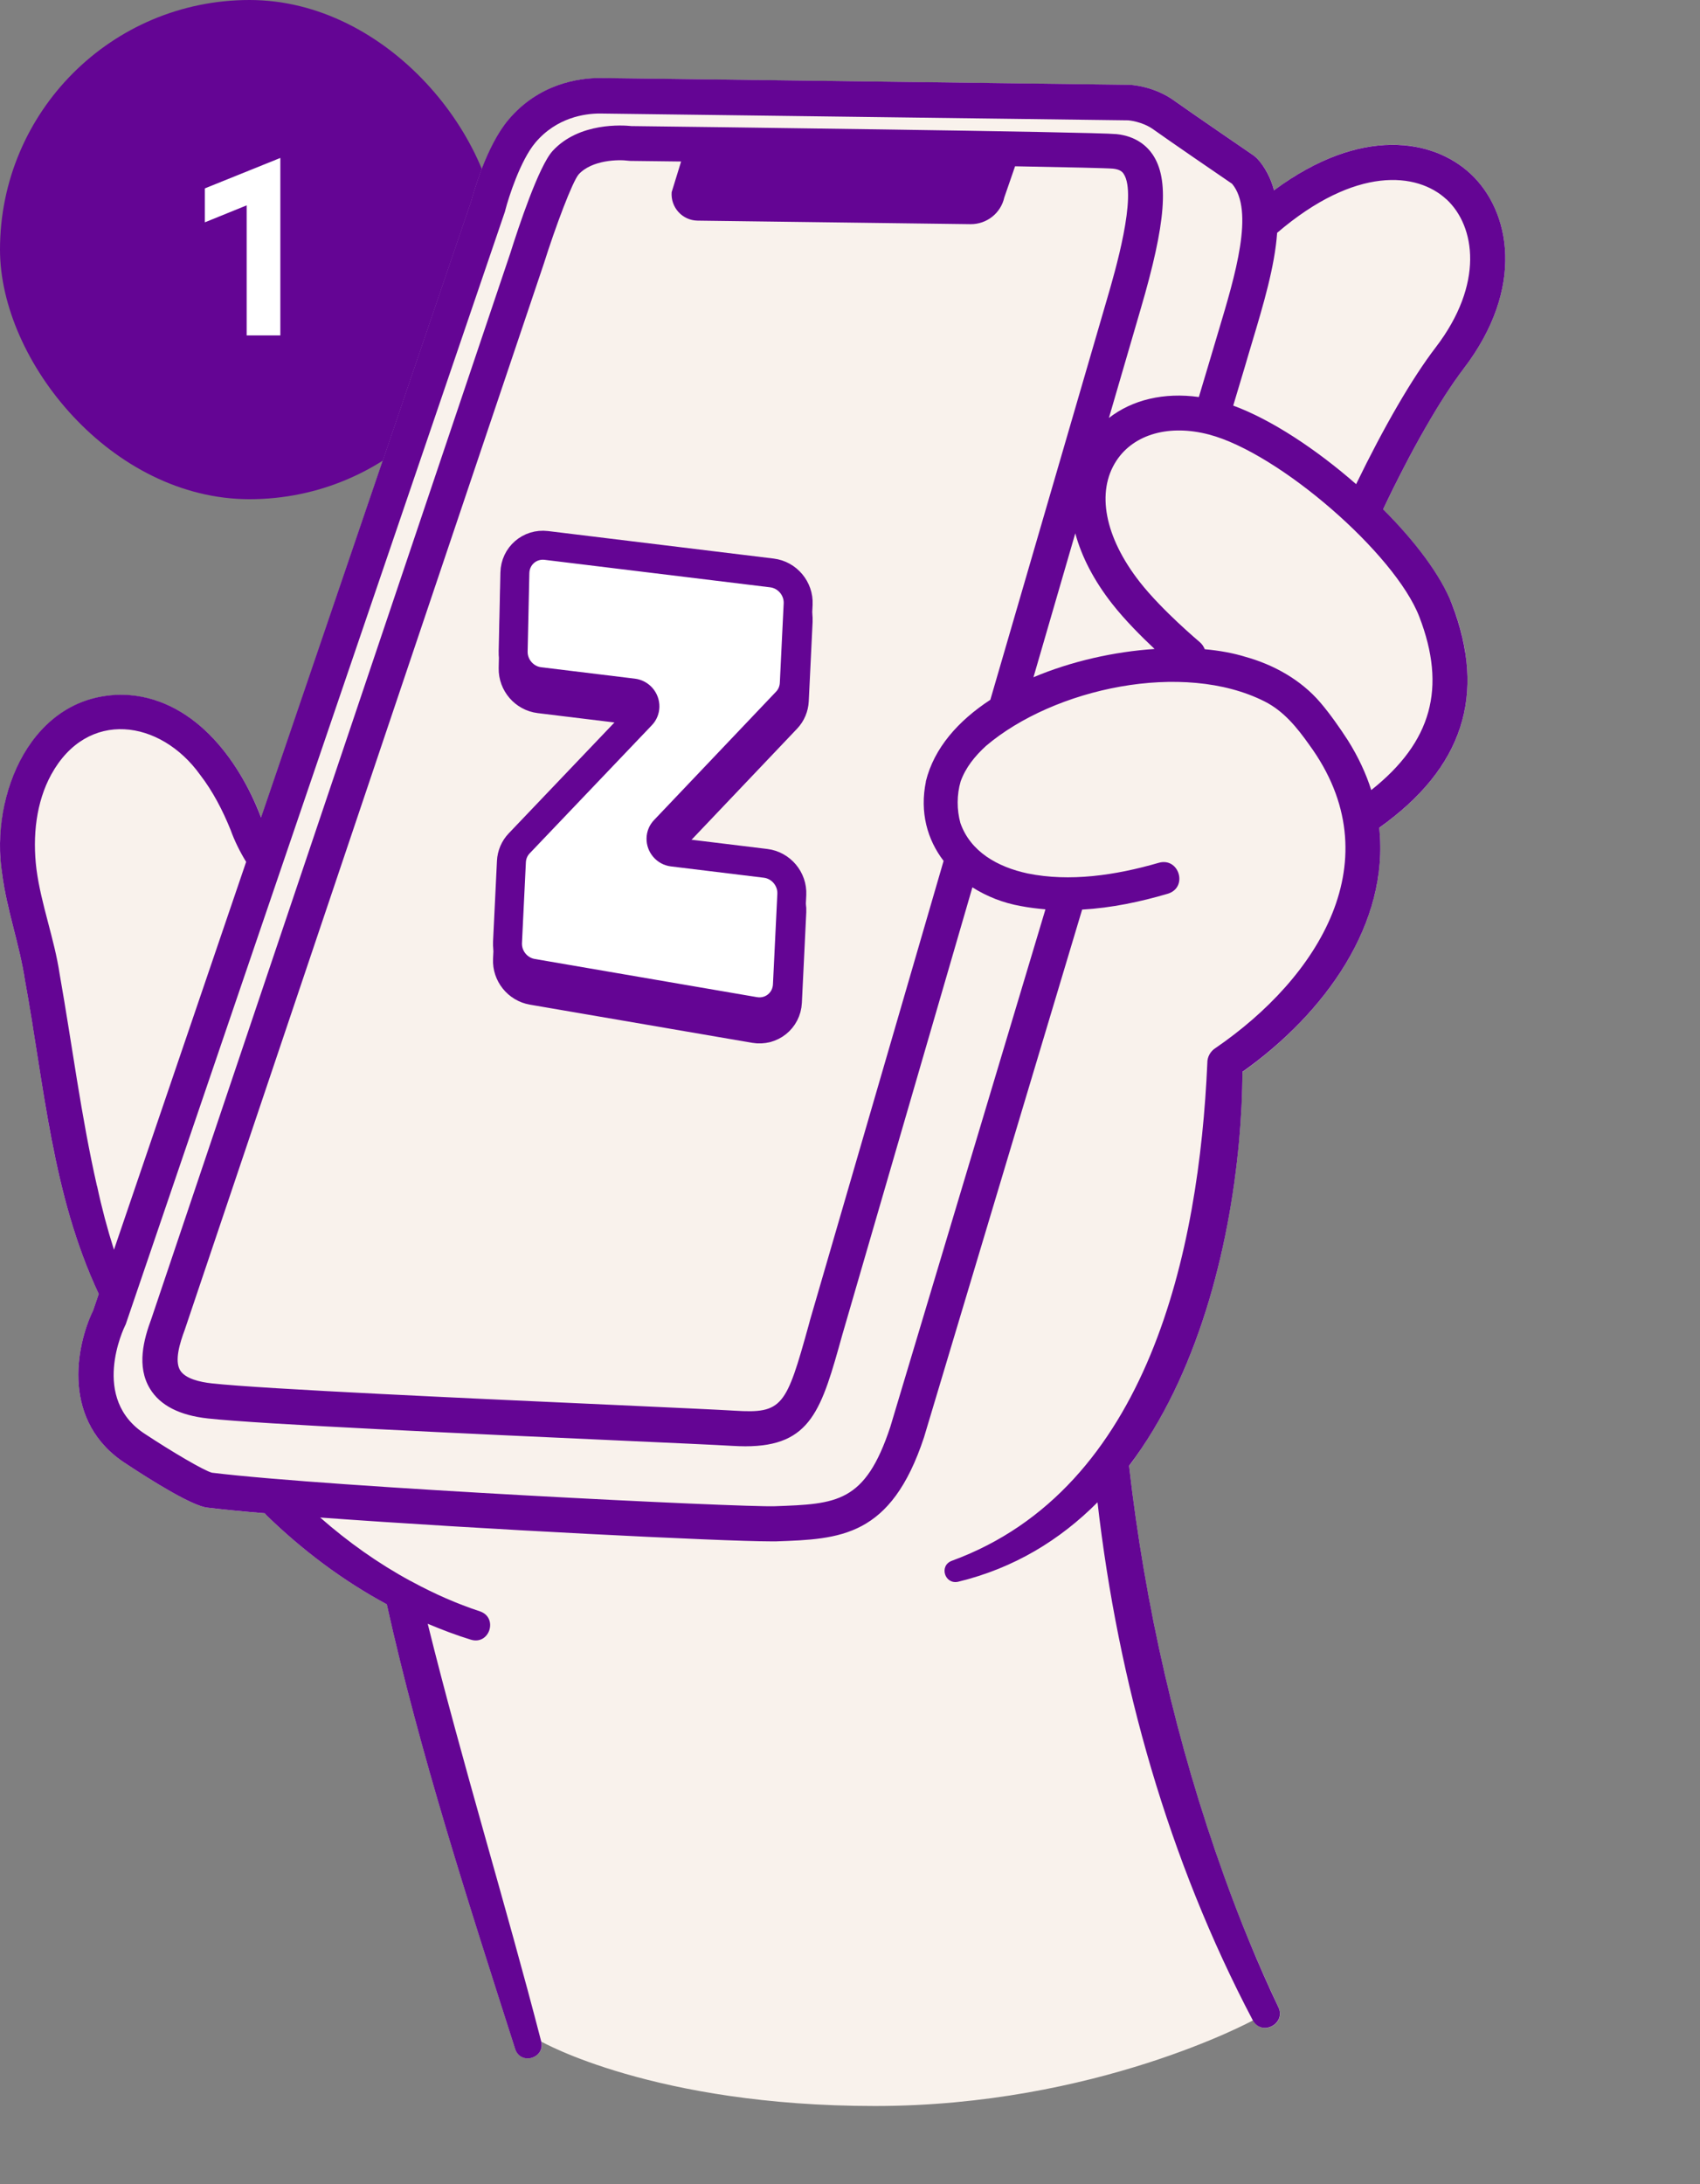
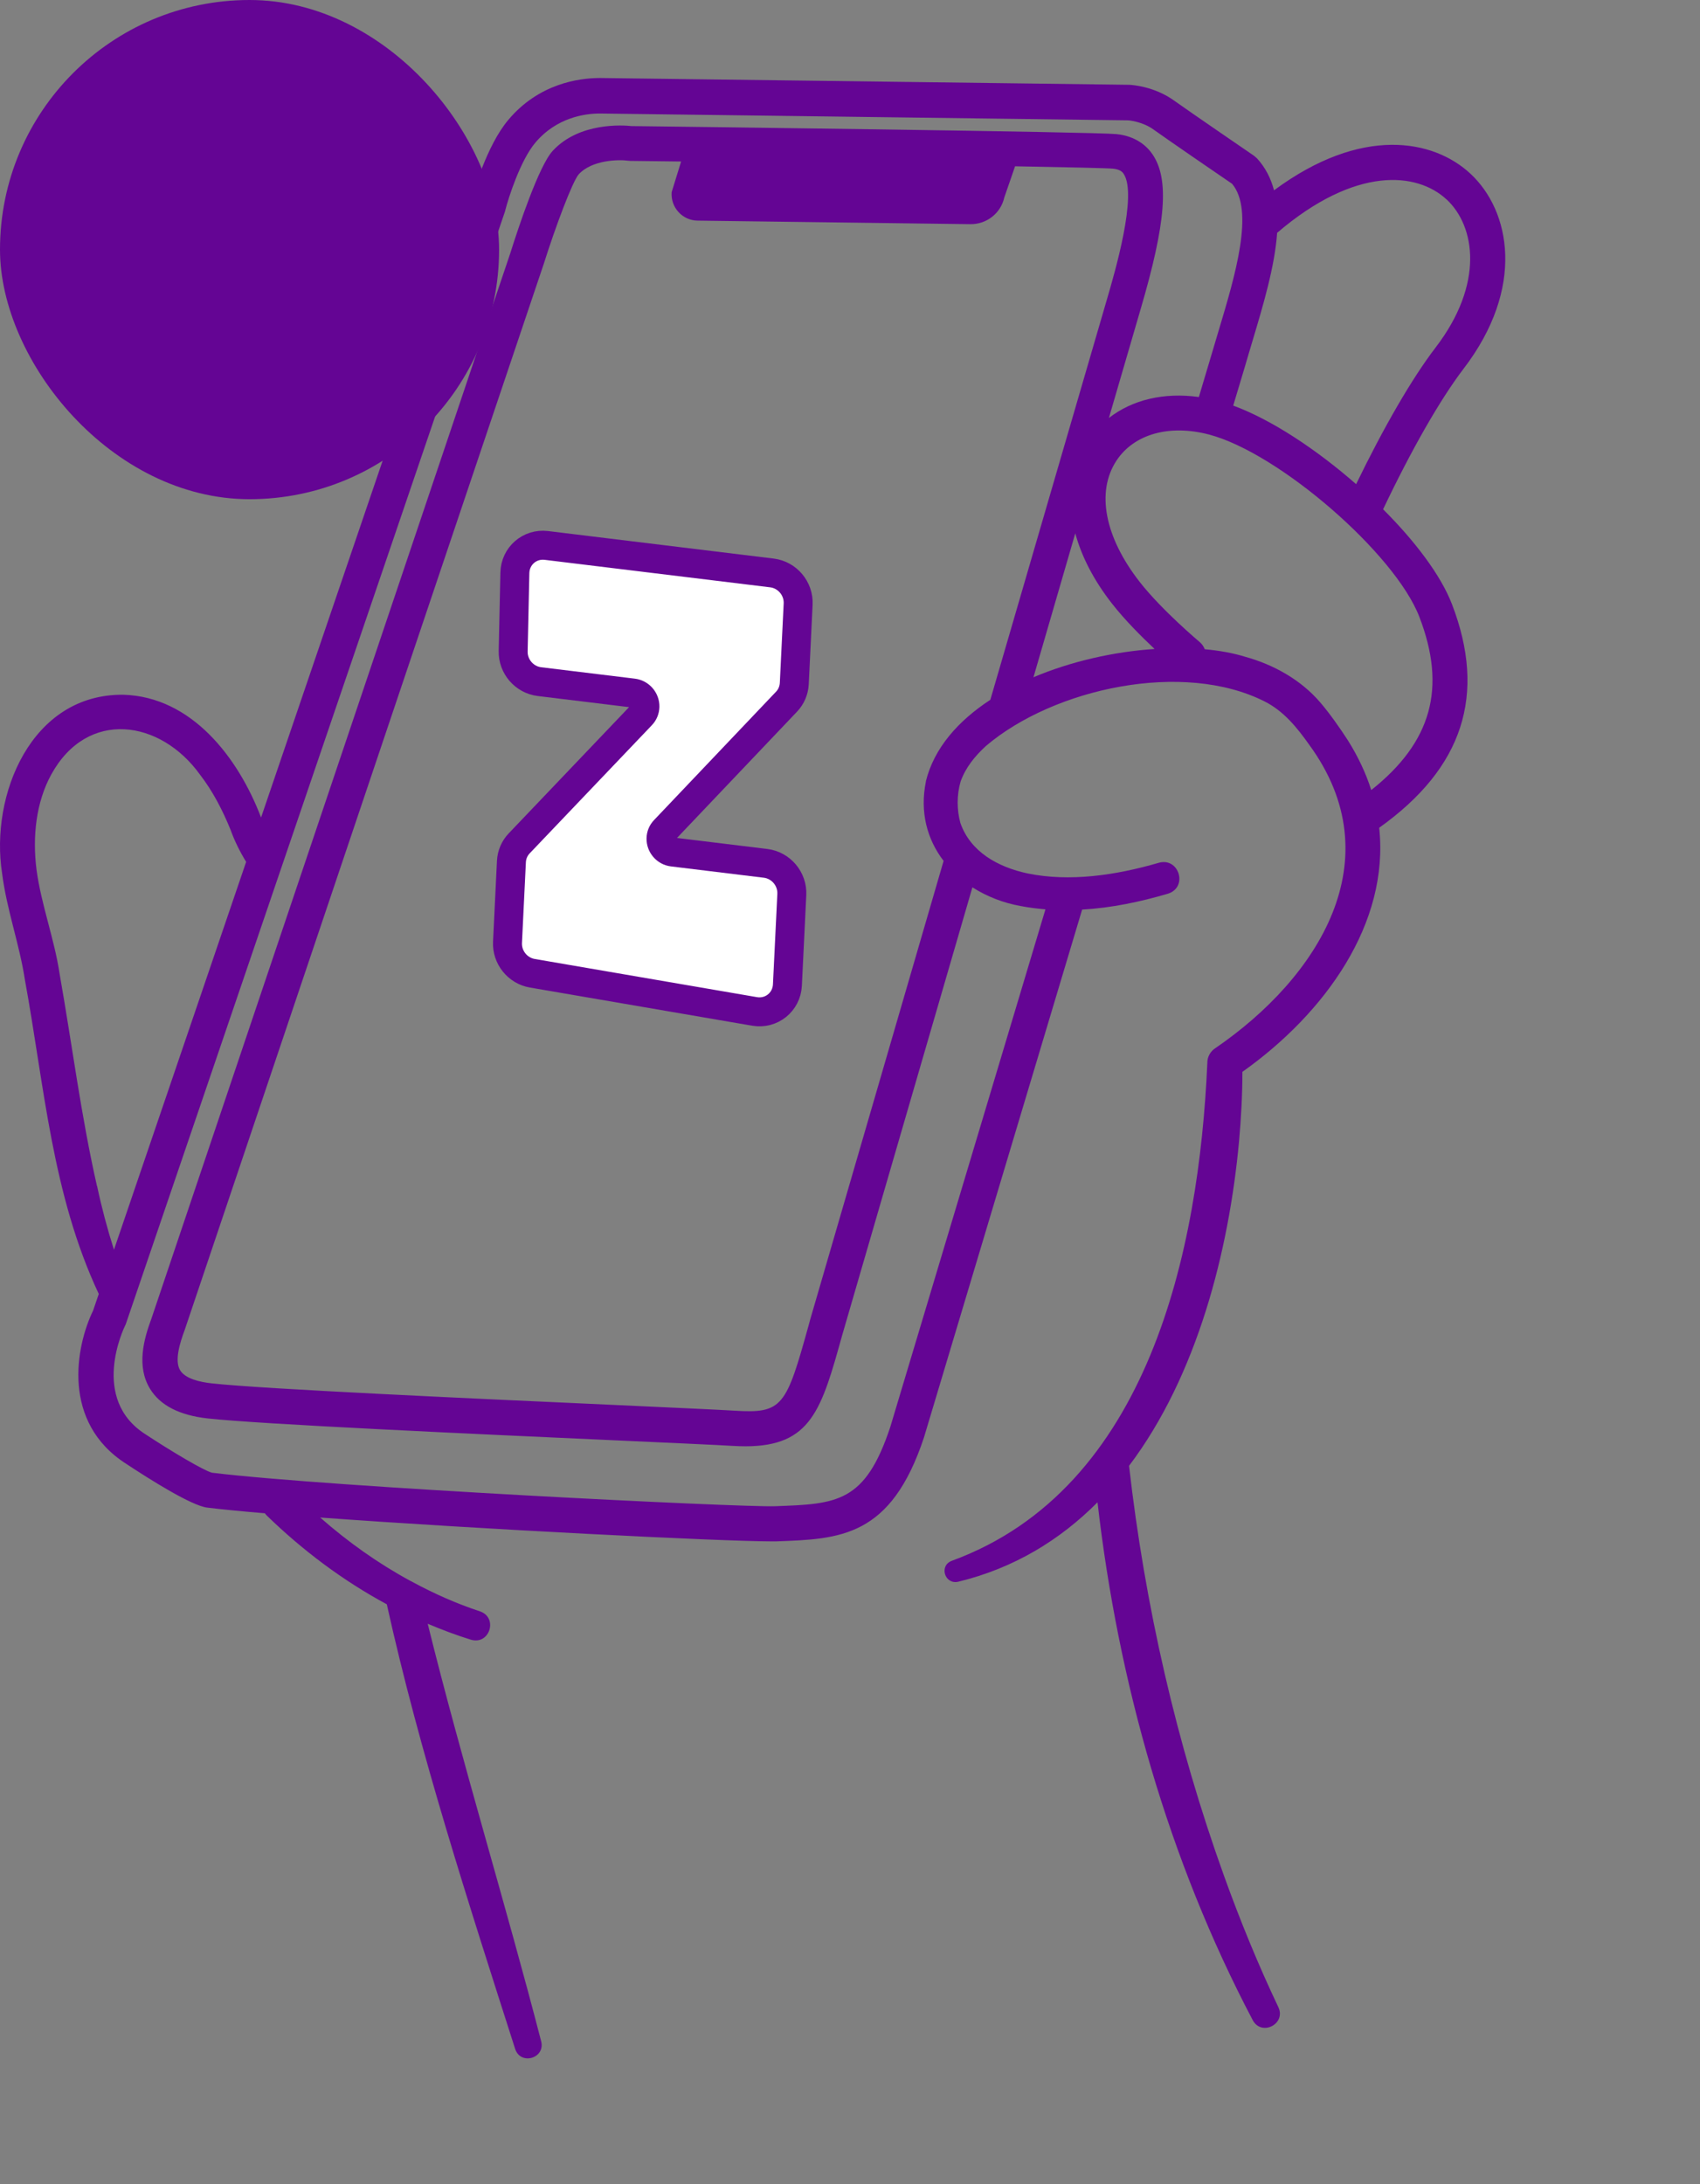
<svg xmlns="http://www.w3.org/2000/svg" width="109" height="140" viewBox="0 0 109 140" fill="none">
  <rect x="0" y="0" width="109" height="140" fill="#808080" stroke="none" />
  <rect width="32" height="32" rx="16" fill="#640594" />
-   <path d="M17.975 21.5H15.815V13.164L13.135 14.252V12.076L17.975 10.124V21.5Z" fill="white" />
  <g clip-path="url(#clip0_803_426)">
-     <path d="M93.964 41.891C93.811 40.877 93.522 39.823 93.103 38.735C93.052 38.605 92.989 38.469 92.927 38.339C92.842 38.152 92.757 37.965 92.655 37.772C91.811 36.152 90.389 34.362 88.678 32.651C88.797 32.402 88.91 32.169 89.029 31.926C89.216 31.541 89.403 31.161 89.59 30.787C89.891 30.192 90.185 29.62 90.485 29.065C91.012 28.079 91.528 27.162 92.026 26.34C92.666 25.286 93.272 24.374 93.839 23.638C97.81 18.449 96.847 13.515 94.275 11.13C93.828 10.716 93.306 10.348 92.712 10.053C92.513 9.957 92.309 9.866 92.094 9.781C91.669 9.617 91.21 9.493 90.723 9.402C89.998 9.272 89.205 9.238 88.367 9.328C86.401 9.532 84.141 10.382 81.693 12.2C81.591 11.815 81.45 11.447 81.274 11.107C81.11 10.796 80.906 10.507 80.668 10.235C80.645 10.206 80.623 10.178 80.6 10.15L80.407 9.985C80.368 9.957 76.249 7.142 75.303 6.462C74.029 5.544 72.624 5.453 72.431 5.442L38.486 5.006C37.133 5.006 34.566 5.357 32.606 7.685C31.19 9.362 30.34 12.444 30.227 12.869L21.191 39.381L16.75 52.416C16.569 51.934 16.359 51.453 16.127 50.977C15.895 50.501 15.64 50.037 15.362 49.578C13.974 47.312 12.014 45.397 9.504 44.768C9 44.644 8.479 44.564 7.935 44.547C7.567 44.547 7.21 44.564 6.865 44.604C6.519 44.649 6.19 44.717 5.868 44.808C5.55 44.899 5.244 45.012 4.95 45.142C4.508 45.34 4.1 45.584 3.715 45.862C3.08 46.326 2.525 46.898 2.049 47.55C1.828 47.856 1.624 48.179 1.438 48.513C1.069 49.176 0.769 49.884 0.542 50.626C0.491 50.785 0.446 50.943 0.406 51.108C0.355 51.294 0.316 51.487 0.276 51.674C-0.03 53.119 -0.075 54.62 0.14 56.002C0.361 57.77 0.877 59.424 1.268 61.123C1.336 61.406 1.398 61.69 1.454 61.979C1.511 62.267 1.562 62.556 1.607 62.845C2.384 67.077 2.859 71.377 3.845 75.563C3.941 75.982 4.049 76.402 4.157 76.815C4.706 78.9 5.397 80.951 6.338 82.945L5.975 84.01C5.001 86.004 4.157 89.998 6.768 92.751C7.142 93.142 7.584 93.51 8.111 93.844C9.612 94.835 12.286 96.524 13.294 96.643C14.229 96.756 15.498 96.881 16.988 97.005C17.022 97.05 17.056 97.096 17.101 97.141C19.395 99.373 21.99 101.322 24.806 102.84C26.919 112.374 30.057 122.033 33.037 131.346C33.15 131.675 33.377 131.862 33.632 131.918C33.683 131.93 33.734 131.941 33.79 131.941C33.898 131.947 34 131.935 34.102 131.907C34.204 131.879 34.3 131.834 34.385 131.771C34.515 131.681 34.617 131.556 34.68 131.403C34.702 131.352 34.714 131.301 34.725 131.244C34.742 131.131 34.742 131.006 34.708 130.87C34.708 130.87 41.931 135 56.099 135C70.267 135 80.339 129.511 80.339 129.511C80.447 129.703 80.589 129.834 80.747 129.913C80.849 129.964 80.963 129.987 81.076 129.992C81.132 129.992 81.189 129.992 81.24 129.987C81.461 129.958 81.671 129.845 81.829 129.686C81.869 129.647 81.903 129.601 81.931 129.556C82.084 129.324 82.129 129.018 81.977 128.684C81.756 128.214 81.54 127.738 81.325 127.267C80.912 126.361 80.515 125.443 80.13 124.526C79.552 123.121 79.002 121.704 78.487 120.277C76.198 113.915 74.487 107.338 73.343 100.67C72.963 98.45 72.646 96.212 72.391 93.974C72.765 93.481 73.111 92.966 73.451 92.445C75.354 89.51 76.748 86.134 77.716 82.667C77.847 82.214 77.966 81.755 78.079 81.302C78.646 79.019 79.042 76.719 79.303 74.498C79.354 74.056 79.399 73.614 79.439 73.178C79.473 72.81 79.501 72.442 79.529 72.068C79.58 71.332 79.62 70.595 79.643 69.847C79.654 69.473 79.659 69.1 79.659 68.72C79.994 68.482 80.317 68.244 80.64 67.989C85.46 64.233 89.046 58.812 88.429 53.068C90.78 51.391 92.394 49.55 93.284 47.522C93.663 46.655 93.907 45.748 94.02 44.808C94.094 44.179 94.111 43.539 94.066 42.882C94.043 42.553 94.009 42.219 93.952 41.879L93.964 41.891Z" fill="#F9F2EC" />
-     <path d="M33.286 55.163C32.988 55.476 32.812 55.888 32.791 56.327L32.54 61.502C32.493 62.462 33.183 63.322 34.131 63.485L48.381 65.931C49.459 66.116 50.434 65.334 50.487 64.242L50.769 58.436C50.817 57.441 50.075 56.56 49.087 56.44L43.13 55.714C42.7 55.661 42.374 55.283 42.383 54.849V54.849C42.387 54.647 42.465 54.455 42.603 54.311L50.434 46.072C50.732 45.76 50.906 45.348 50.928 44.91L51.175 39.82C51.223 38.825 50.481 37.944 49.493 37.824L35.031 36.061C33.963 35.931 33.037 36.736 33.013 37.813L32.903 42.843C32.882 43.822 33.617 44.672 34.586 44.79L40.597 45.523C41.031 45.576 41.361 45.957 41.351 46.395V46.395C41.346 46.599 41.267 46.793 41.128 46.938L33.286 55.163Z" fill="#F9F2EC" stroke="#640594" stroke-width="1.857" stroke-linejoin="round" />
    <path d="M33.286 54.066C32.988 54.379 32.812 54.791 32.791 55.23L32.54 60.405C32.493 61.365 33.183 62.226 34.131 62.388L48.381 64.835C49.459 65.02 50.434 64.237 50.487 63.145L50.769 57.34C50.817 56.344 50.075 55.464 49.087 55.343L43.13 54.617C42.7 54.565 42.374 54.187 42.383 53.752V53.752C42.387 53.55 42.465 53.358 42.603 53.214L50.434 44.976C50.732 44.663 50.906 44.252 50.928 43.813L51.175 38.724C51.223 37.728 50.481 36.847 49.493 36.727L35.031 34.964C33.963 34.834 33.037 35.639 33.013 36.717L32.903 41.747C32.882 42.725 33.617 43.575 34.586 43.694L40.597 44.426C41.031 44.479 41.361 44.86 41.351 45.298V45.298C41.346 45.503 41.267 45.696 41.128 45.842L33.286 54.066Z" fill="white" stroke="#640594" stroke-width="1.857" stroke-linejoin="round" />
    <path d="M88.679 32.651C90.509 28.804 92.338 25.609 93.84 23.638C97.811 18.449 96.848 13.514 94.276 11.13C91.902 8.926 87.291 8.053 81.688 12.2C81.484 11.43 81.133 10.733 80.589 10.144L80.397 9.98C80.357 9.951 76.239 7.136 75.293 6.456C74.018 5.538 72.613 5.448 72.421 5.436L38.476 5C37.122 5 34.556 5.351 32.596 7.68C31.179 9.356 30.33 12.438 30.216 12.863L16.739 52.404C15.272 48.552 12.287 44.672 7.93 44.536C2.005 44.451 -0.652 50.971 0.135 55.99C0.436 58.347 1.246 60.5 1.602 62.84C2.843 69.603 3.33 76.554 6.333 82.945L5.97 84.01C4.86 86.293 3.914 91.181 8.106 93.844C9.607 94.835 12.281 96.523 13.289 96.642C14.224 96.756 15.493 96.88 16.983 97.005C17.017 97.05 17.051 97.096 17.096 97.141C19.391 99.373 21.985 101.322 24.801 102.84C26.914 112.374 30.052 122.033 33.032 131.346C33.383 132.405 34.958 131.947 34.703 130.87C32.426 122.055 29.622 112.969 27.424 104.086C28.336 104.471 29.259 104.823 30.205 105.112C31.4 105.457 31.95 103.695 30.777 103.293C29.282 102.8 27.837 102.16 26.455 101.412C26.404 101.378 26.353 101.356 26.302 101.333C24.234 100.211 22.302 98.835 20.529 97.277C30.749 98.03 46.339 98.806 49.438 98.806C49.574 98.806 49.681 98.806 49.766 98.806C53.873 98.659 57.125 98.546 59.244 92.139L69.384 58.307C71.27 58.2 73.117 57.809 74.885 57.288C76.193 56.88 75.599 54.925 74.284 55.311C71.514 56.115 68.58 56.54 65.889 55.99C63.957 55.577 62.218 54.591 61.578 52.756C61.345 51.917 61.34 50.949 61.595 50.088C61.917 49.198 62.501 48.473 63.226 47.81C67.582 44.117 75.865 42.327 81.088 44.966C82.311 45.584 83.167 46.643 83.937 47.731C89.342 55.112 84.515 62.675 77.933 67.184C77.615 67.383 77.4 67.751 77.411 68.147C76.879 80.14 73.661 95.419 61.039 100.047C60.19 100.353 60.569 101.582 61.43 101.395C65.033 100.523 67.979 98.704 70.37 96.302C71.695 107.836 74.913 119.223 80.329 129.511C80.907 130.547 82.459 129.737 81.972 128.678C80.669 125.936 79.519 123.126 78.488 120.265C75.434 111.785 73.412 102.919 72.392 93.963C76.771 88.168 78.799 80.157 79.445 73.161C79.575 71.683 79.66 70.221 79.66 68.708C84.968 64.947 89.093 59.185 88.43 53.062C93.806 49.232 95.335 44.542 93.092 38.718C92.378 36.871 90.73 34.69 88.668 32.634L88.679 32.651ZM92.746 12.778C94.599 14.495 95.171 18.199 92.05 22.273C90.537 24.25 88.747 27.337 86.951 31.036C84.402 28.804 81.513 26.895 79.071 26L79.813 23.524C79.966 22.992 80.13 22.454 80.289 21.916C81.008 19.519 81.734 17.078 81.887 14.925C86.928 10.614 90.871 11.044 92.741 12.778H92.746ZM6.219 76.033C5.2 71.552 4.628 66.992 3.823 62.432C3.489 60.188 2.634 57.968 2.339 55.73C2.073 53.611 2.316 51.419 3.285 49.651C5.602 45.431 10.293 46.122 12.836 49.674C13.641 50.716 14.281 51.951 14.785 53.198C15.034 53.894 15.385 54.603 15.782 55.248L7.307 80.112C6.882 78.775 6.52 77.415 6.225 76.028L6.219 76.033ZM67.033 58.285L57.085 91.465C55.471 96.348 53.658 96.41 49.687 96.552C47.495 96.631 21.215 95.334 13.595 94.405C13.097 94.286 11.001 93.045 9.335 91.946C5.755 89.674 7.936 85.148 8.027 84.961L8.061 84.893L32.375 13.566L32.397 13.48C32.607 12.659 33.366 10.285 34.323 9.147C35.694 7.521 37.513 7.277 38.459 7.277L72.341 7.714C72.341 7.714 73.231 7.776 73.961 8.303C74.851 8.943 78.306 11.311 78.998 11.781C80.442 13.509 79.207 17.627 78.114 21.27C77.95 21.819 77.785 22.363 77.632 22.89L76.868 25.451C74.641 25.139 72.607 25.62 71.1 26.793C72.148 23.202 72.885 20.664 73.14 19.797C74.76 14.274 74.975 11.503 73.91 9.912C73.553 9.385 72.862 8.728 71.588 8.597C70.16 8.45 43.784 8.121 40.487 8.082C39.966 8.025 37.145 7.821 35.44 9.668C34.544 10.637 33.236 14.591 32.72 16.228L9.715 84.508C9.211 85.862 8.74 87.595 9.624 89.034C10.276 90.094 11.516 90.728 13.323 90.926C16.654 91.295 30.335 91.918 39.382 92.326C43.104 92.496 46.044 92.626 46.939 92.683C47.24 92.7 47.523 92.711 47.789 92.711C52.021 92.711 52.672 90.36 54.009 85.556L62.348 56.88C63.266 57.463 64.325 57.883 65.453 58.081C65.979 58.183 66.506 58.245 67.033 58.291V58.285ZM68.948 34.197C69.35 35.682 70.137 37.211 71.31 38.707C72.132 39.755 73.185 40.808 74.029 41.601C71.457 41.771 68.698 42.383 66.263 43.414C67.209 40.168 68.115 37.053 68.942 34.197H68.948ZM59.368 50.093C58.961 52.076 59.459 53.827 60.501 55.186L51.947 84.587L51.851 84.944C50.406 90.15 50.185 90.626 47.092 90.428C46.175 90.371 43.229 90.235 39.495 90.065C30.471 89.657 16.841 89.04 13.578 88.677C12.836 88.598 11.879 88.383 11.55 87.839C11.176 87.227 11.533 86.083 11.845 85.245L34.867 16.908C35.621 14.517 36.703 11.639 37.105 11.175C37.972 10.235 39.688 10.223 40.272 10.302L40.408 10.314C41.45 10.325 42.549 10.342 43.671 10.353L43.065 12.319C42.991 13.293 43.75 14.132 44.73 14.143L62.224 14.37C63.26 14.381 64.167 13.673 64.393 12.659L65.084 10.659C68.591 10.722 71.016 10.778 71.367 10.812C71.797 10.858 71.956 11.005 72.047 11.146C72.942 12.483 71.469 17.497 70.987 19.145C70.392 21.179 67.146 32.328 63.498 44.859C61.436 46.207 59.889 47.952 59.363 50.088L59.368 50.093ZM87.925 50.654C87.586 49.589 87.093 48.524 86.424 47.459C85.92 46.677 85.263 45.742 84.662 45.04C83.41 43.573 81.66 42.604 79.836 42.1C79.066 41.862 78.187 41.703 77.247 41.618C77.179 41.449 77.077 41.29 76.924 41.16C76.901 41.137 74.522 39.148 73.083 37.313C70.829 34.435 70.268 31.523 71.588 29.524C72.709 27.824 74.981 27.184 77.53 27.858C82.011 29.042 89.438 35.483 91.002 39.534C92.758 44.088 91.806 47.561 87.925 50.643V50.654Z" fill="#640594" />
  </g>
  <defs>
    <clipPath id="clip0_803_426">
      <rect width="96.515" height="130" fill="white" transform="translate(0 5)" />
    </clipPath>
  </defs>
</svg>